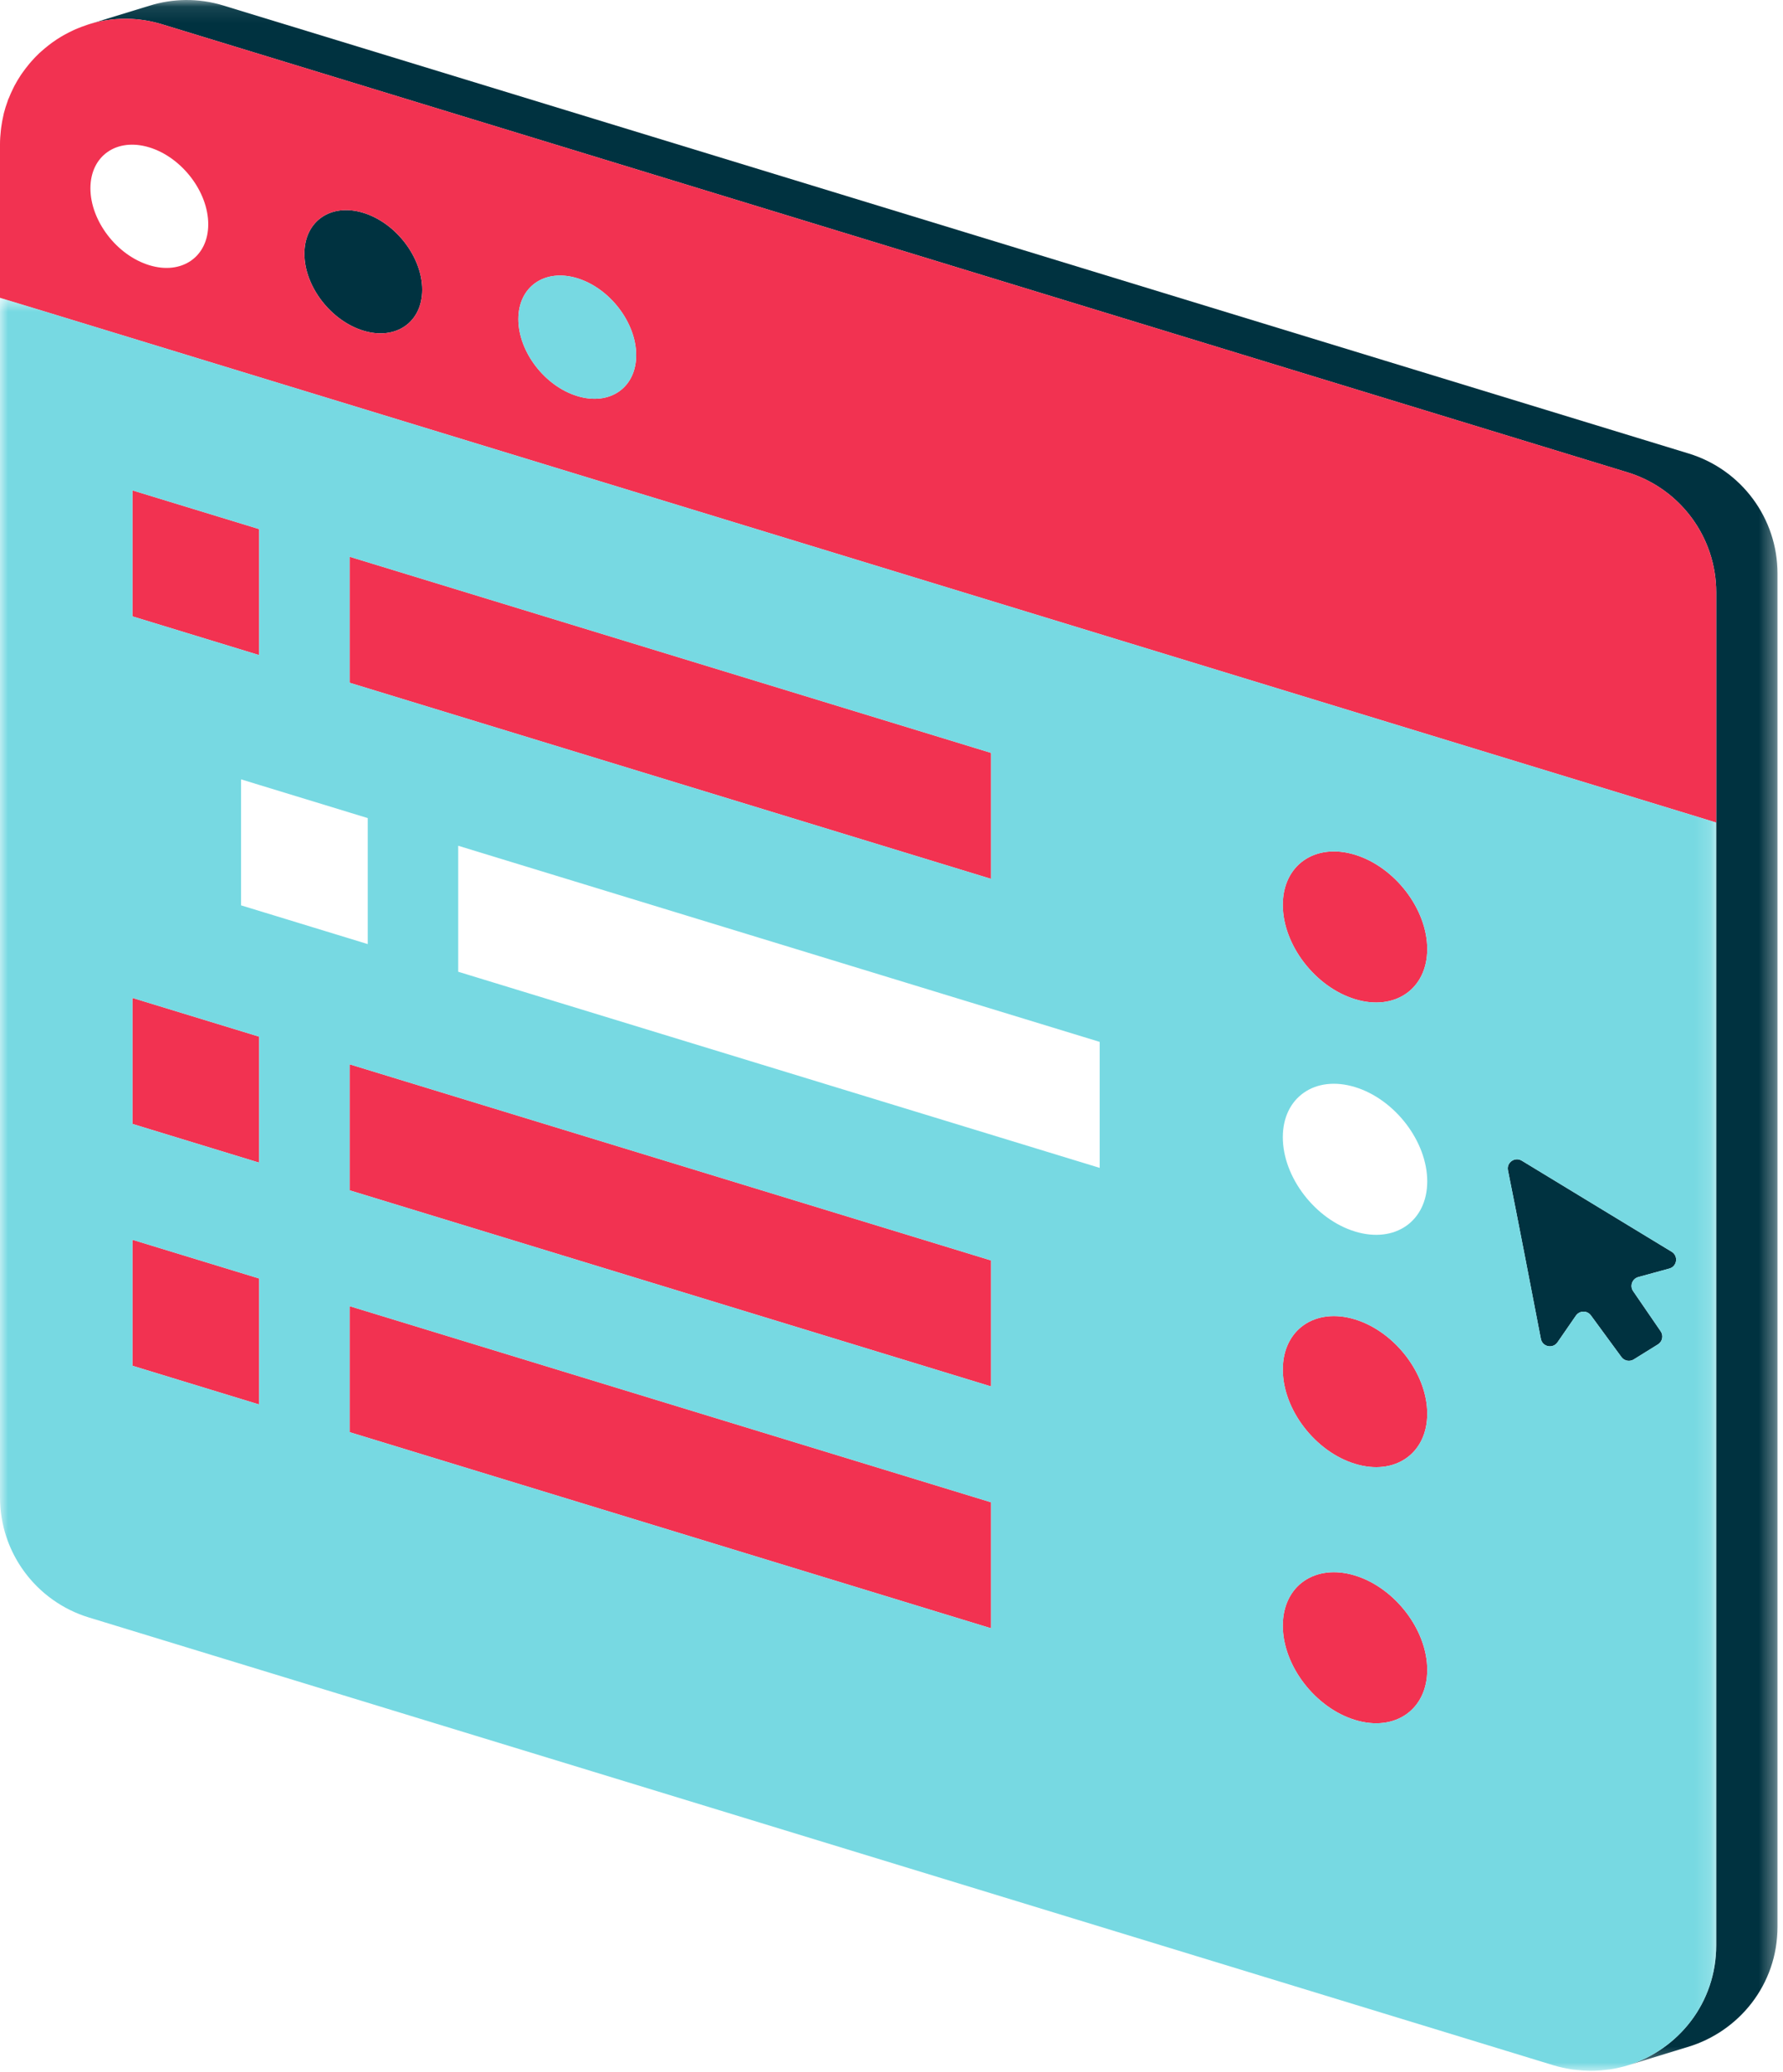
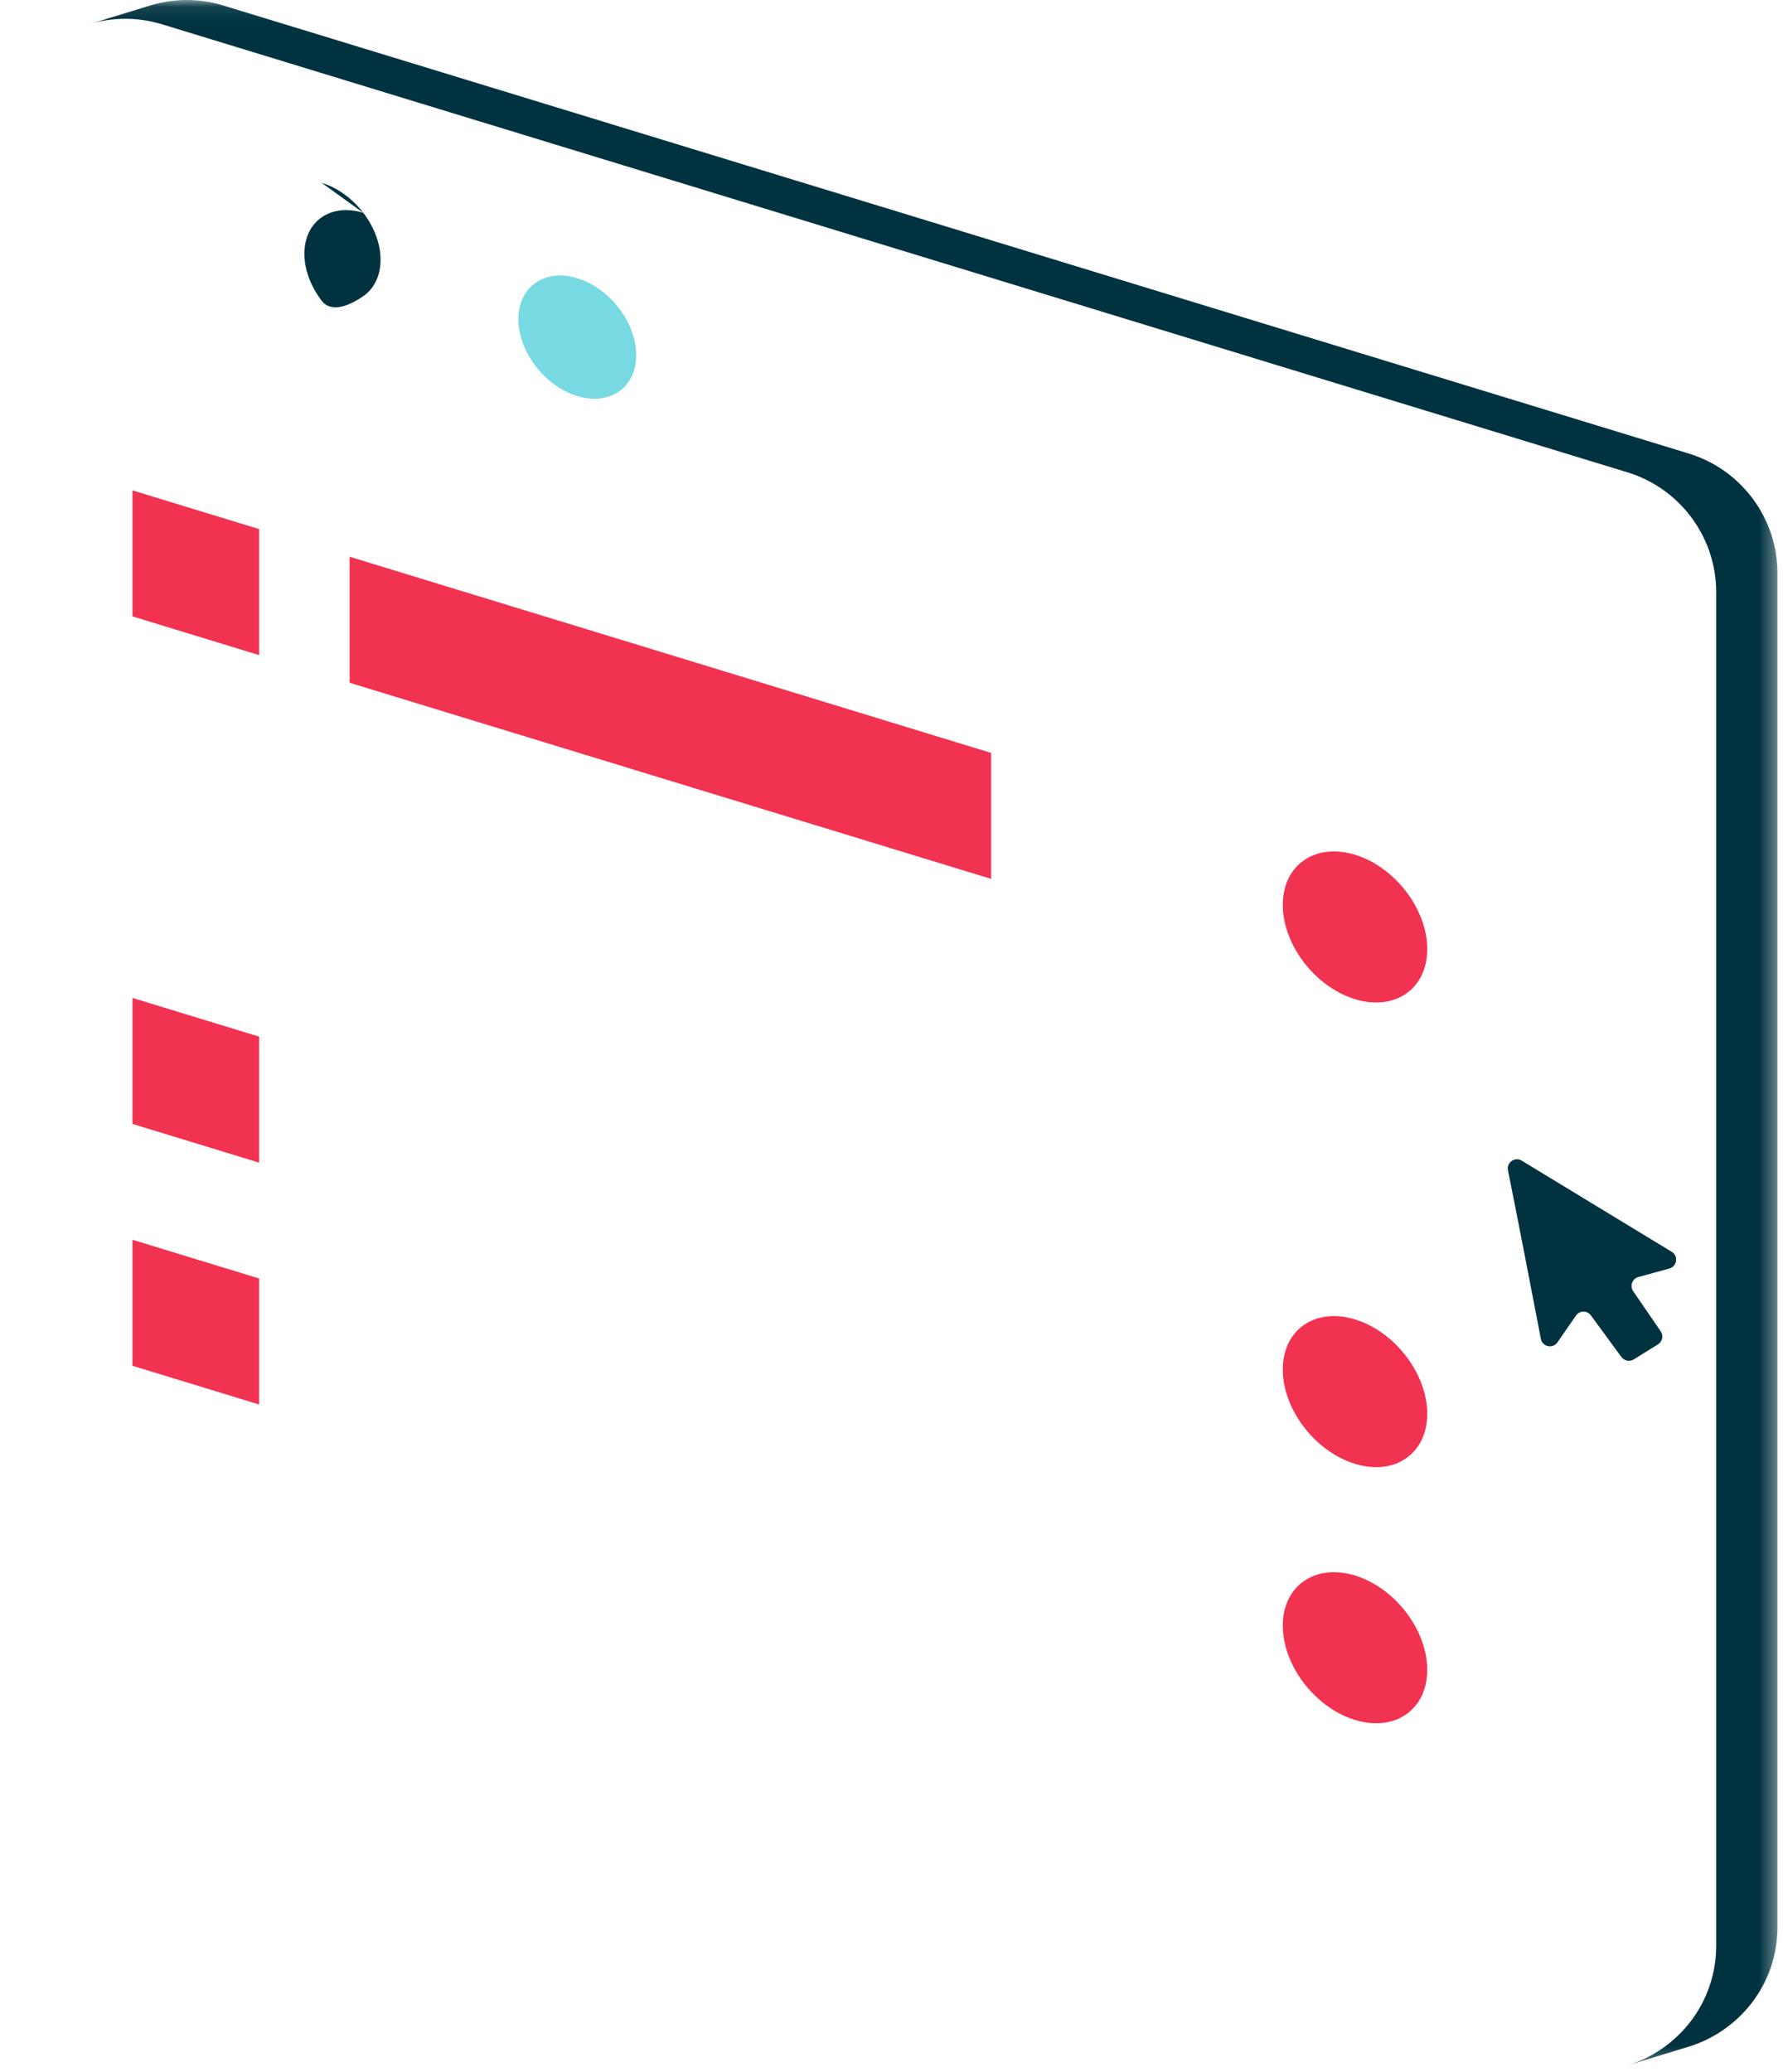
<svg xmlns="http://www.w3.org/2000/svg" height="129" viewBox="0 0 111 129" width="111">
  <mask id="a" fill="#fff">
    <path d="m.577.093h105.082v128.561h-105.082z" fill="#fff" fill-rule="evenodd" />
  </mask>
  <mask id="b" fill="#fff">
    <path d="m0 .633h106.842v110.367h-106.842z" fill="#fff" fill-rule="evenodd" />
  </mask>
  <g fill="none" fill-rule="evenodd" transform="translate(0 -1)">
    <g fill="#003240">
      <path d="m4.262.463c-.015.005-.029.009-.044.014-.015.004-.03.008-.045.013-.015.004-.029.009-.044.014-.015.004-.03.009-.045.013l-.044.014c-.015.004-.029.009-.044.013-.015.005-.029.01-.044.014-.015.005-.03.009-.045.013-.015.005-.03.009-.044.014-.016.005-.03.009-.045.014s-.03.009-.044.013c-.015.004-.03.009-.045.014-.014.004-.029.009-.044.014-.015.004-.029.009-.044.012-.015.005-.03.01-.045.015-.015.004-.029.009-.044.013-.015.005-.03.01-.045.013-.015.005-.029.009-.044.014-.014.005-.029.009-.044.014s-.03.009-.045.013c-.014.005-.029.009-.044.014s-.03.009-.045.014c-.015.004-.029.009-.044.013s-.03.009-.044.013c-.015.005-.03.01-.044.014-.016.005-.03.01-.045.014s-.03.009-.045.013c-.014.005-.03.01-.044.014-.015.005-.029.009-.045.014-.014.004-.029.008-.044.013-.014.004-.029.009-.044.014-.015.004-.03.009-.044.014-.016.003-.03.008-.045.013-.015.004-.03.009-.044.014-.015.004-.03.009-.045.014-.014.003-.029.008-.044.012-.015.005-.029.009-.044.014s-.03.009-.045.014-.03.008-.044.013c-.015.005-.03.009-.045.014s-.03.009-.044.014c-.015.005-.03.008-.045.013-.014.004-.03.009-.044.014-.015.004-.029.009-.044.013-.015.005-.029.009-.044.013-.015.005-.03.01-.045.014-.015.005-.03.01-.045.014-.015.005-.029.009-.044.013-.015.005-.03.009-.044.014-.015.005-.03.009-.045.014-.014.004-.029.008-.044.013-.015.004-.029.009-.045.014-.014.004-.029.009-.044.014-.015.004-.03.009-.044.013-.015.004-.03.009-.045.014-.015.004-.029.009-.044.013-.015.005-.03.009-.044.013-.015.005-.03.009-.045.014s-.029.009-.045.014c-.014.005-.029.009-.044.013-.015.005-.029.009-.044.014s-.03.009-.044.014c-.015.004-.03.009-.044.013-.016.004-.03.009-.045.013-.015.005-.03.01-.045.015-.014.004-.03.009-.044.013-.015.004-.03.009-.045.013-.014.005-.029.009-.044.014s-.029.009-.044.014c-.015.004-.03.008-.044.013-.016.004-.03.009-.045.014-.015.004-.03.009-.044.014-.015.003-.03.008-.045.013-.014.004-.03.009-.044.013-.015.005-.029.01-.044.014s-.03.009-.045.013c-.015.005-.03.009-.044.014-.016.005-.03.009-.045.014-.015.004-.03.008-.044.013-.015.005-.03.009-.045.014-.014.004-.029.009-.044.014-.014.004-.029.008-.044.013-.015.004-.03.009-.045.014.421-.127.854-.219 1.296-.273.442-.055.893-.071 1.35-.046.155.008.31.021.466.04.156.017.312.041.469.068.156.028.313.061.47.099.156.037.314.08.47.128l22.804 6.971 22.803 6.972 22.804 6.972 22.803 6.971c1.232.377 2.318 1.039 3.193 1.901.876.861 1.542 1.922 1.935 3.096.131.392.231.796.299 1.21.067.413.103.837.103 1.266v7.166 7.166 34.948 34.947c0 1.797-.595 3.418-1.578 4.712s-2.356 2.261-3.911 2.75c.015-.004.03-.008.045-.013.014-.005.029-.009.044-.014.014-.005.029-.009.044-.014.015-.004.029-.008.044-.013.015-.004.03-.009.045-.014.015-.004.029-.009.044-.014l.045-.012c.015-.005.029-.01.044-.014.015-.005.03-.01.044-.014.015-.005.03-.008.045-.013.014-.005.029-.009.044-.014s.03-.009.045-.014.029-.008.044-.013c.015-.004.03-.009.044-.014.016-.004.03-.009.045-.014.014-.004.029-.008.044-.013.015-.004.03-.009.045-.013.014-.005.029-.01.044-.014.015-.005.03-.009.045-.013.014-.005.029-.009.044-.014s.029-.009.044-.014.03-.009.044-.013c.015-.005.03-.009.045-.014.015-.004.03-.009.044-.014.015-.004.03-.009.045-.013s.029-.009.044-.014c.015-.004.03-.009.045-.013.014-.005.029-.01.043-.013.016-.005.03-.01.045-.014.015-.005.03-.009.045-.014s.03-.009.044-.013c.015-.005.03-.009.045-.014.014-.005.029-.009.044-.014.015-.004.029-.009.044-.014.015-.003.03-.008.045-.013.015-.004.029-.009.044-.014.015-.004.03-.009.045-.013s.029-.009.044-.013c.015-.005.03-.01.044-.014.015-.005.03-.009.045-.014.014-.004.029-.008.044-.013s.03-.009.045-.014.029-.009.044-.014c.015-.003.03-.008.044-.013.015-.004.03-.009.045-.014.015-.004.029-.009.044-.013s.03-.009.045-.013c.014-.005.029-.01.044-.014.015-.005.03-.01.045-.014.014-.005.029-.009.044-.013.015-.005.029-.009.044-.014s.03-.009.044-.014c.015-.004.03-.008.045-.013.015-.004.03-.009.044-.014.015-.004.03-.009.045-.014.015-.004.03-.008.044-.013.015-.004.03-.009.045-.013.015-.005.029-.01.044-.015.015-.004.029-.008.044-.012.015-.005.03-.009.044-.014.015-.005.03-.009.045-.014s.03-.009.045-.013c.014-.005.029-.009.044-.014.015-.004.029-.009.045-.014.014-.004.029-.009.044-.013.014-.004.029-.009.044-.014.015-.004.03-.009.044-.013.015-.005.03-.01.045-.013.015-.005.03-.01.044-.014.015-.005.03-.01.045-.014.015-.005.03-.009.044-.013.015-.005.029-.009.044-.014.015-.004.03-.009.045-.014.015-.004.029-.009.044-.013s.03-.009.045-.014c.015-.004.029-.009.044-.014.015-.004.03-.009.044-.013.015-.004.03-.009.045-.013.014-.005.029-.009.044-.014s.03-.009.045-.014c.015-.004.029-.008.044-.013s.03-.009.044-.014c.015-.005.03-.009.045-.014.015-.003.029-.008.044-.013 1.577-.475 2.972-1.44 3.972-2.739 1-1.301 1.605-2.936 1.605-4.75v-42.114-42.113c0-1.718-.561-3.335-1.532-4.648-.972-1.313-2.354-2.323-3.997-2.825l-18.935-5.789-18.936-5.789-3.581-1.095-3.582-1.095-.035-.011-.035-.011-23.055-7.048-23.054-7.048c-.793-.243-1.587-.353-2.362-.346-.775.008-1.531.131-2.249.356-.014.005-.029.009-.044.014" mask="url(#a)" transform="translate(5 .907)" />
-       <path d="m22.617 14.248c-1.013-.311-1.93-.18-2.593.281-.664.46-1.074 1.252-1.074 2.265s.41 2.055 1.074 2.922c.663.866 1.58 1.557 2.593 1.867s1.93.179 2.593-.281c.664-.461 1.074-1.253 1.074-2.266s-.41-2.055-1.074-2.922c-.663-.866-1.58-1.556-2.593-1.866" />
+       <path d="m22.617 14.248c-1.013-.311-1.93-.18-2.593.281-.664.46-1.074 1.252-1.074 2.265s.41 2.055 1.074 2.922s1.93.179 2.593-.281c.664-.461 1.074-1.253 1.074-2.266s-.41-2.055-1.074-2.922c-.663-.866-1.58-1.556-2.593-1.866" />
      <path d="m101.992 80.496.966-.265.966-.264c.243-.067.387-.262.417-.474.029-.212-.056-.439-.271-.57l-4.666-2.835-4.666-2.836c-.214-.13-.454-.103-.628.019-.174.121-.283.337-.233.582.255 1.25.646 3.24 1.033 5.234.388 1.993.773 3.99 1.016 5.257.048.25.235.408.445.452.211.043.446-.029.59-.238l.573-.83.573-.83c.113-.163.288-.245.465-.248.176-.003.354.075.47.235l.95 1.296.95 1.295c.089.121.217.198.354.224s.284.003.412-.076l.754-.469.754-.468c.139-.087.228-.222.259-.37.031-.147.004-.307-.088-.442l-.858-1.25-.858-1.251c-.112-.162-.127-.357-.066-.522.061-.166.197-.304.387-.356" />
    </g>
    <g fill="#f23251">
      <path d="m16.134 33.937-7.889-2.411v3.921 3.922l7.889 2.412z" />
      <path d="m21.766 35.658v7.844l13.207 4.038 26.727 8.171v-3.922-3.921l-26.727-8.172z" />
-       <path d="m21.766 75.098 13.207 4.038 26.727 8.171v-3.922-3.921l-26.727-8.172-13.207-4.038z" />
      <path d="m8.245 67.042v3.922l7.889 2.412v-7.844l-7.889-2.411z" />
      <path d="m8.245 82.097v3.922l7.889 2.412v-7.844l-7.889-2.411z" />
-       <path d="m21.766 90.153 13.207 4.038 26.727 8.171v-3.922-3.921l-26.727-8.172-13.207-4.038z" />
-       <path d="m38.531 25.374c-.664.461-1.581.591-2.593.281-1.013-.309-1.93-1-2.594-1.867-.663-.866-1.074-1.909-1.074-2.922s.411-1.804 1.074-2.264c.664-.461 1.581-.591 2.594-.282 1.012.31 1.929 1 2.593 1.867s1.074 1.91 1.074 2.922c0 1.013-.41 1.804-1.074 2.265m-13.321-4.072c-.663.46-1.58.591-2.593.281s-1.93-1.001-2.593-1.867c-.664-.867-1.075-1.909-1.075-2.922s.411-1.805 1.075-2.265c.663-.461 1.58-.592 2.593-.281 1.013.31 1.93 1 2.593 1.866.664.867 1.074 1.909 1.074 2.922s-.41 1.805-1.074 2.266m-13.32-4.074c-.664.461-1.581.592-2.594.282s-1.93-1-2.593-1.867c-.664-.867-1.074-1.909-1.074-2.921 0-1.013.41-1.805 1.074-2.266.663-.461 1.58-.591 2.593-.281 1.013.309 1.93 1.001 2.594 1.867.663.866 1.074 1.909 1.074 2.922s-.411 1.804-1.074 2.264m94.849 19.378c-.068-.414-.168-.818-.299-1.21-.393-1.174-1.059-2.235-1.935-3.096-.875-.862-1.961-1.524-3.193-1.901l-22.803-6.971-22.804-6.972-22.803-6.972-22.804-6.971c-.156-.048-.314-.091-.47-.128-.157-.038-.314-.071-.471-.099-.156-.027-.312-.051-.468-.068-.156-.019-.311-.031-.466-.04-.457-.025-.908-.009-1.35.046-.442.054-.875.146-1.296.273-.037.011-.073.023-.109.036-.036.014-.072.027-.109.039-.087.029-.174.06-.261.091-.086.032-.171.065-.256.101-.047.019-.093.039-.139.058-.046.021-.091.041-.137.062-.089.041-.177.084-.264.128s-.174.09-.259.137c-.038.021-.076.041-.113.063-.038.02-.075.042-.112.064-.094.056-.186.115-.278.174-.091.061-.181.122-.27.186-.038.027-.075.054-.112.083-.037.027-.074.055-.111.084-.075.058-.149.117-.223.178-.073.061-.145.123-.216.187-.026.023-.053.046-.079.068-.027.024-.054.046-.079.071-.09.085-.178.171-.264.261s-.17.182-.252.276c-.027.029-.052.06-.078.091s-.051.062-.076.093c-.063.076-.124.154-.185.232-.06.079-.118.158-.175.239-.021.029-.042.059-.063.087-.02.029-.041.059-.061.088-.071.106-.14.216-.205.326-.066.11-.129.222-.189.336-.016.028-.03.058-.043.086-.014.029-.028.058-.042.087-.048.094-.093.191-.137.289-.043.097-.085.195-.124.295-.009.02-.018.041-.028.06-.009.021-.019.04-.027.062-.005.013-.009.026-.012.04-.004.013-.008.026-.013.04-.046.125-.089.253-.13.381-.04.129-.077.259-.11.39-.005.021-.009.04-.013.061-.004.019-.008.04-.012.06-.028.117-.052.234-.074.353s-.041.238-.057.359c-.005.038-.01.076-.015.113s-.009.074-.013.112c-.016.142-.028.283-.038.427-.009.143-.014.289-.014.434v4.778 4.777l53.421 16.332 53.421 16.332v-7.166-7.166c0-.429-.036-.852-.103-1.266" />
      <path d="m84.356 54.208c-1.242-.38-2.365-.22-3.179.345-.814.564-1.317 1.535-1.317 2.776s.503 2.52 1.317 3.582 1.937 1.908 3.179 2.288c1.241.38 2.365.22 3.179-.345.813-.564 1.317-1.535 1.317-2.776s-.504-2.519-1.317-3.582c-.814-1.061-1.938-1.908-3.179-2.288" />
      <path d="m84.356 83.133c-1.242-.379-2.365-.22-3.179.345s-1.317 1.535-1.317 2.776c0 1.242.503 2.52 1.317 3.582.814 1.063 1.937 1.909 3.179 2.288 1.241.38 2.365.221 3.179-.345.813-.564 1.317-1.535 1.317-2.776s-.504-2.518-1.317-3.581c-.814-1.062-1.938-1.909-3.179-2.289" />
      <path d="m84.356 99.076c-1.242-.38-2.365-.22-3.179.345-.814.564-1.317 1.535-1.317 2.776s.503 2.52 1.317 3.582 1.937 1.908 3.179 2.288c1.241.38 2.365.22 3.179-.345.813-.564 1.317-1.535 1.317-2.776s-.504-2.519-1.317-3.581c-.814-1.062-1.938-1.909-3.179-2.289" />
    </g>
    <g fill="#77d9e2">
      <path d="m35.938 18.32c-1.013-.31-1.93-.18-2.593.281-.664.461-1.074 1.252-1.074 2.265s.41 2.056 1.074 2.922c.663.867 1.58 1.557 2.593 1.867s1.93.18 2.593-.281c.664-.461 1.074-1.252 1.074-2.265s-.41-2.056-1.074-2.922c-.663-.867-1.58-1.557-2.593-1.867" />
-       <path d="m95.926 65.437c-.243-1.267-.628-3.264-1.016-5.257-.387-1.994-.778-3.983-1.033-5.233-.05-.245.059-.461.233-.582.174-.122.414-.15.628-.02l4.666 2.836 4.666 2.835c.215.131.3.359.271.57-.03.212-.174.408-.417.474l-.966.265-.966.264c-.19.052-.326.191-.387.357-.061.165-.046.359.066.521l.858 1.251.857 1.25c.093.135.12.295.089.443-.031.147-.12.283-.259.37l-.754.468-.754.468c-.128.079-.275.103-.412.076-.138-.026-.266-.103-.354-.223l-.95-1.296-.95-1.296c-.116-.159-.294-.237-.47-.234-.177.003-.353.085-.465.248l-.573.83-.573.83c-.144.209-.379.28-.59.237-.21-.044-.397-.202-.445-.452zm-8.391-21.489c-.814.564-1.938.724-3.179.344-1.242-.379-2.365-1.226-3.179-2.288s-1.316-2.34-1.316-3.582c0-1.241.502-2.212 1.316-2.776s1.937-.725 3.179-.345c1.241.38 2.365 1.227 3.179 2.288.813 1.063 1.317 2.341 1.317 3.582 0 1.242-.504 2.212-1.317 2.777zm0 14.463c-.814.564-1.938.723-3.179.344-1.242-.38-2.365-1.226-3.179-2.289-.814-1.062-1.316-2.34-1.316-3.581s.502-2.212 1.316-2.776c.814-.566 1.937-.725 3.179-.345 1.241.379 2.365 1.226 3.179 2.288.813 1.063 1.317 2.34 1.317 3.582 0 1.241-.504 2.211-1.317 2.777zm0 14.462c-.814.565-1.938.724-3.179.344-1.242-.379-2.365-1.225-3.179-2.288-.814-1.062-1.316-2.34-1.316-3.582 0-1.241.502-2.211 1.316-2.776s1.937-.724 3.179-.345c1.241.38 2.365 1.227 3.179 2.289.813 1.063 1.317 2.34 1.317 3.581s-.504 2.212-1.317 2.777zm0 15.943c-.814.564-1.938.725-3.179.345-1.242-.38-2.365-1.227-3.179-2.288-.814-1.063-1.316-2.341-1.316-3.582 0-1.242.502-2.212 1.316-2.777.814-.564 1.937-.724 3.179-.345 1.241.38 2.365 1.227 3.179 2.289.813 1.062 1.317 2.34 1.317 3.582 0 1.241-.504 2.211-1.317 2.776zm-19.075-37.944v3.921l-26.727-8.17-13.207-4.039v-7.843l13.207 4.038 26.727 8.171zm-6.76 13.606v3.922l-26.727-8.171-13.207-4.038v-7.844l13.207 4.038 26.727 8.172zm0 15.055v3.922l-26.727-8.171-13.207-4.038v-7.844l13.207 4.038 26.727 8.172zm-53.455-16.343v-3.921l7.889 2.411v7.844l-7.889-2.412zm0-15.055v-3.921l7.889 2.411v7.844l-7.889-2.412zm0-31.595v-3.921l7.889 2.411v7.844l-7.889-2.413zm7.889 22.255-1.128-.344v-3.922-3.922l1.128.346 5.632 1.721 1.128.345v7.844l-1.128-.346zm45.566-9.834v3.921 3.922l-26.727-8.171-13.207-4.038v-7.844l13.207 4.039zm35.587 81.846c.182.04.363.073.544.103.054.007.108.014.161.019.054.006.107.012.161.018.13.014.26.027.39.036s.258.015.387.017h.168c.056 0 .111 0 .167-.002.137-.004.273-.012.409-.024.135-.012.27-.026.404-.045.039-.006.079-.01.118-.013.039-.005.078-.009.117-.016.177-.029.353-.065.526-.106.174-.04.345-.086.515-.139 1.555-.489 2.927-1.456 3.91-2.75s1.578-2.915 1.578-4.712v-34.947-34.949l-53.421-16.332-53.421-16.332v37.336 37.337c0 .43.035.853.103 1.266.068.414.168.818.299 1.21.196.587.461 1.146.786 1.666.325.519.711 1 1.148 1.43.292.288.608.553.944.792.336.24.693.454 1.069.64.188.093.38.179.577.257s.398.149.604.212l12.056 3.685 12.056 3.687 3.645 1.114 3.645 1.114 29.906 9.144 29.905 9.143c.182.055.363.101.544.141z" mask="url(#b)" transform="translate(0 18.907)" />
    </g>
  </g>
</svg>